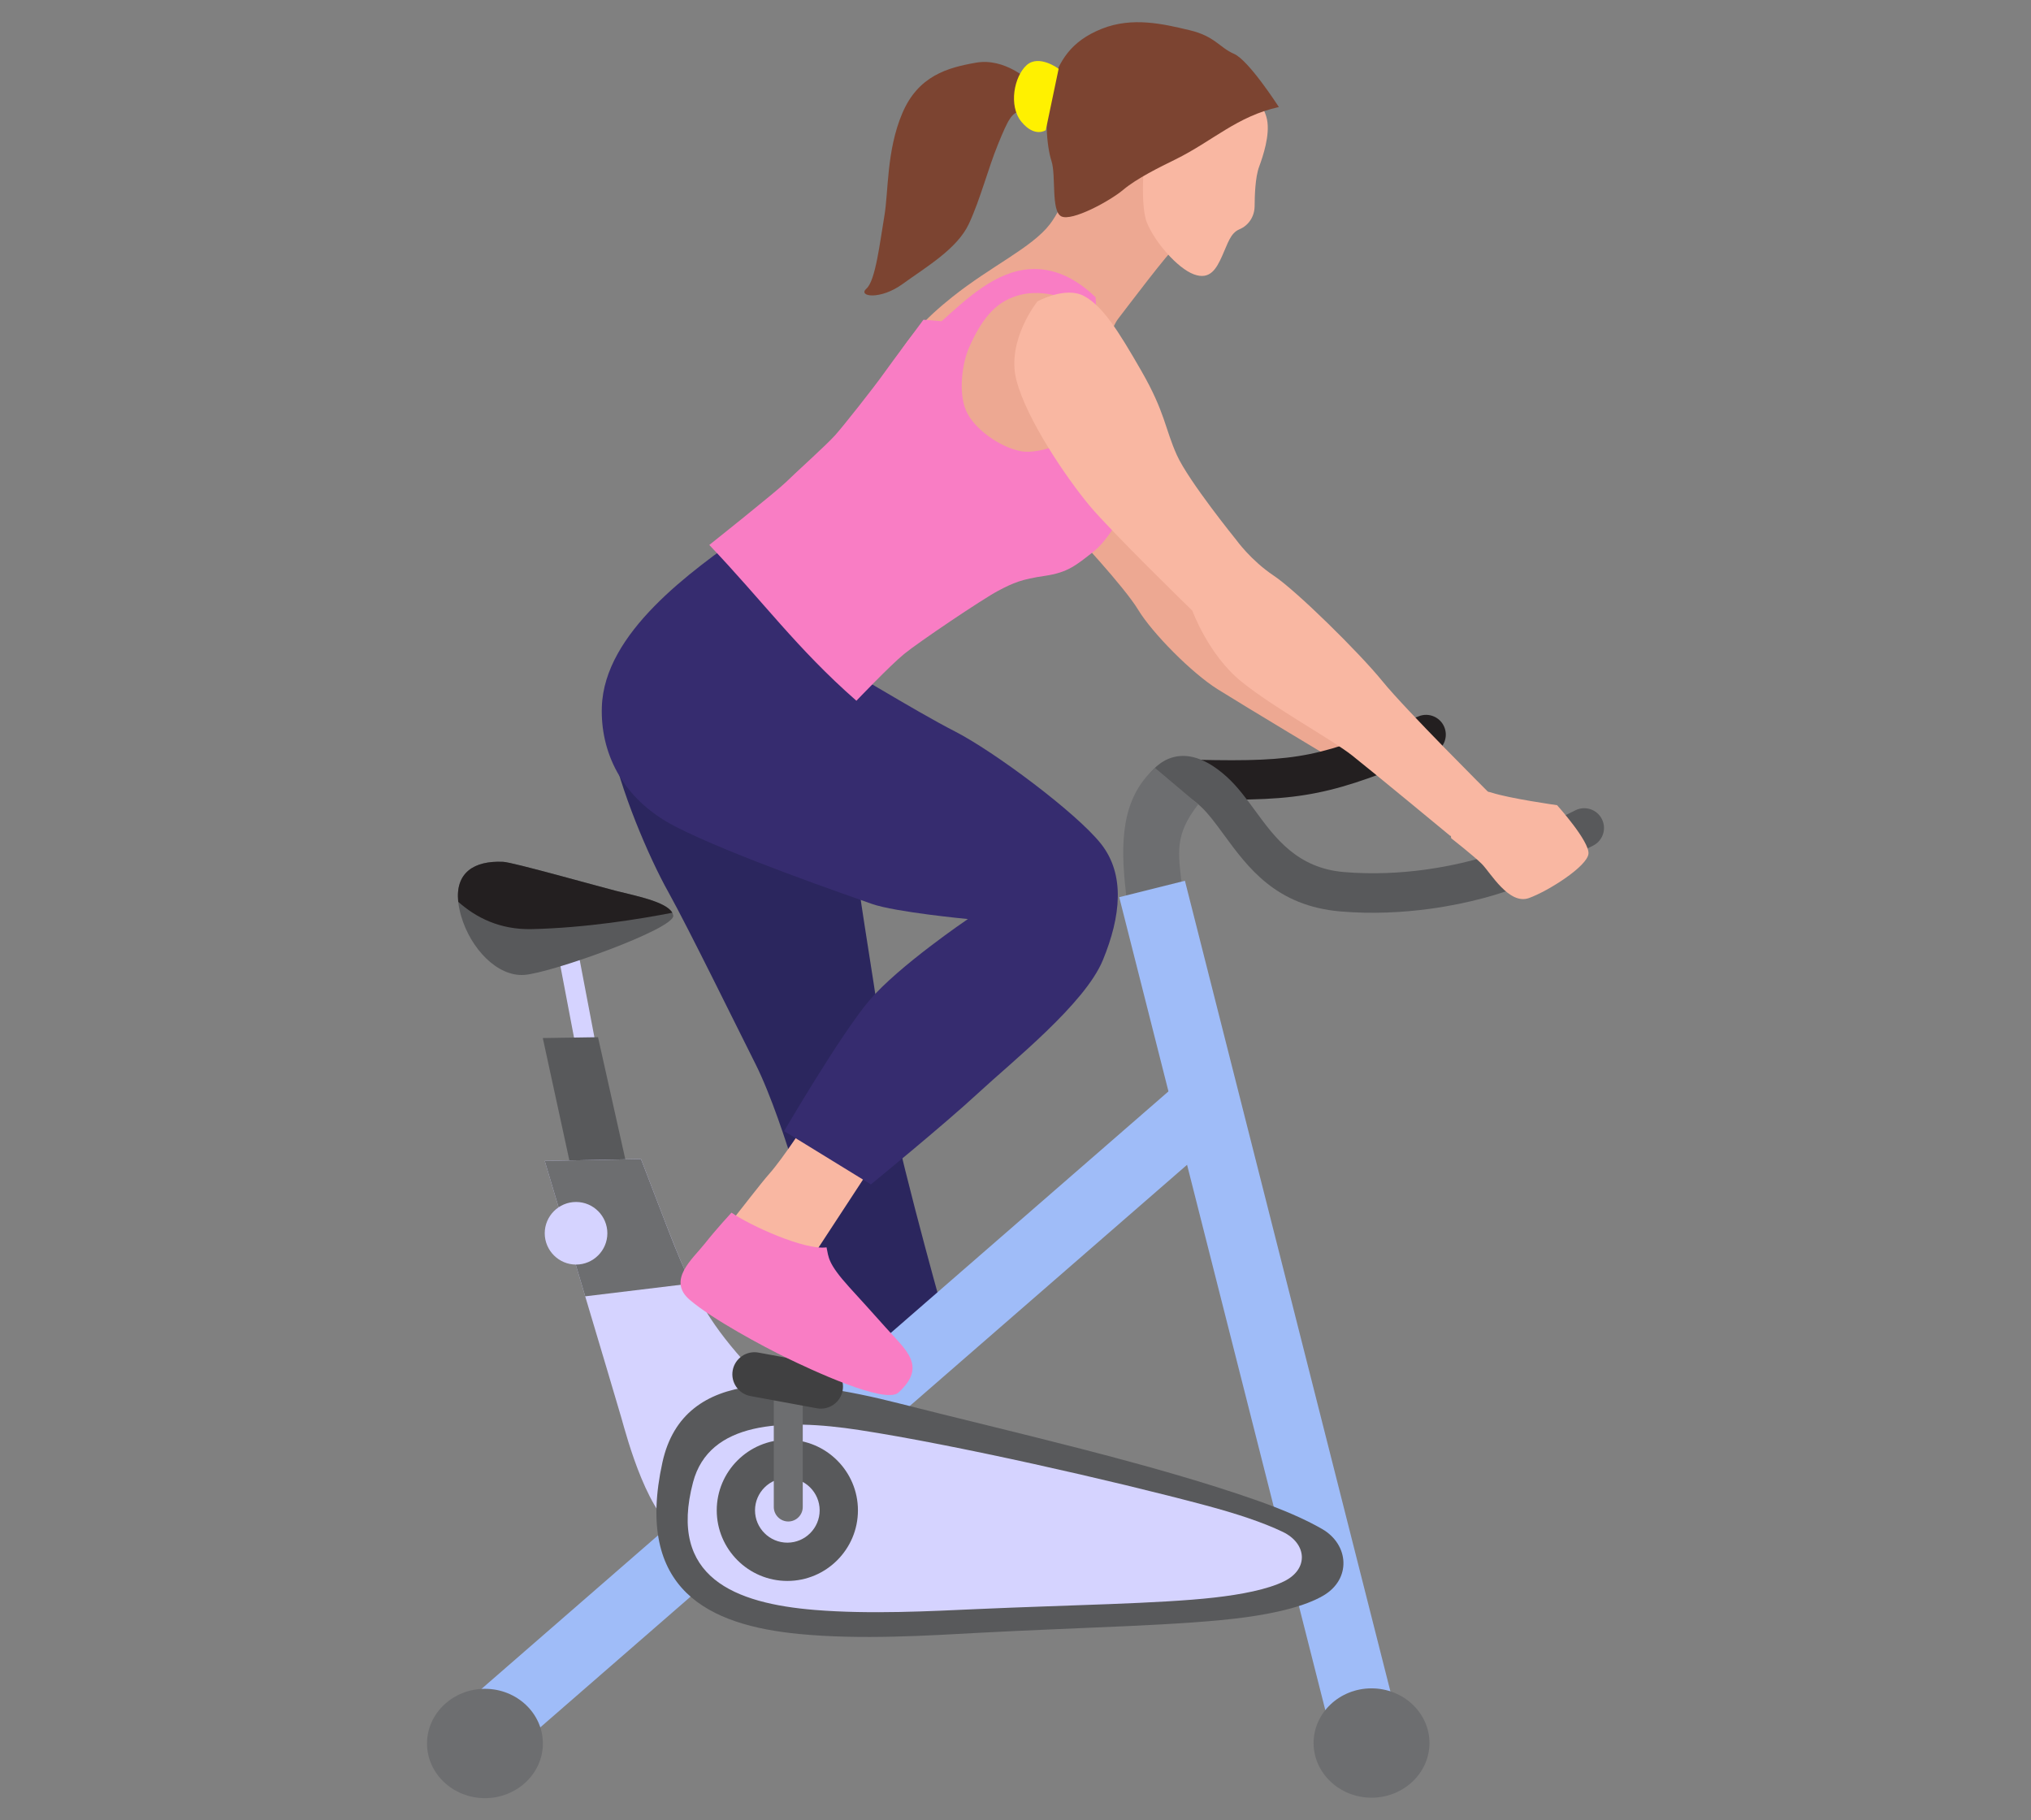
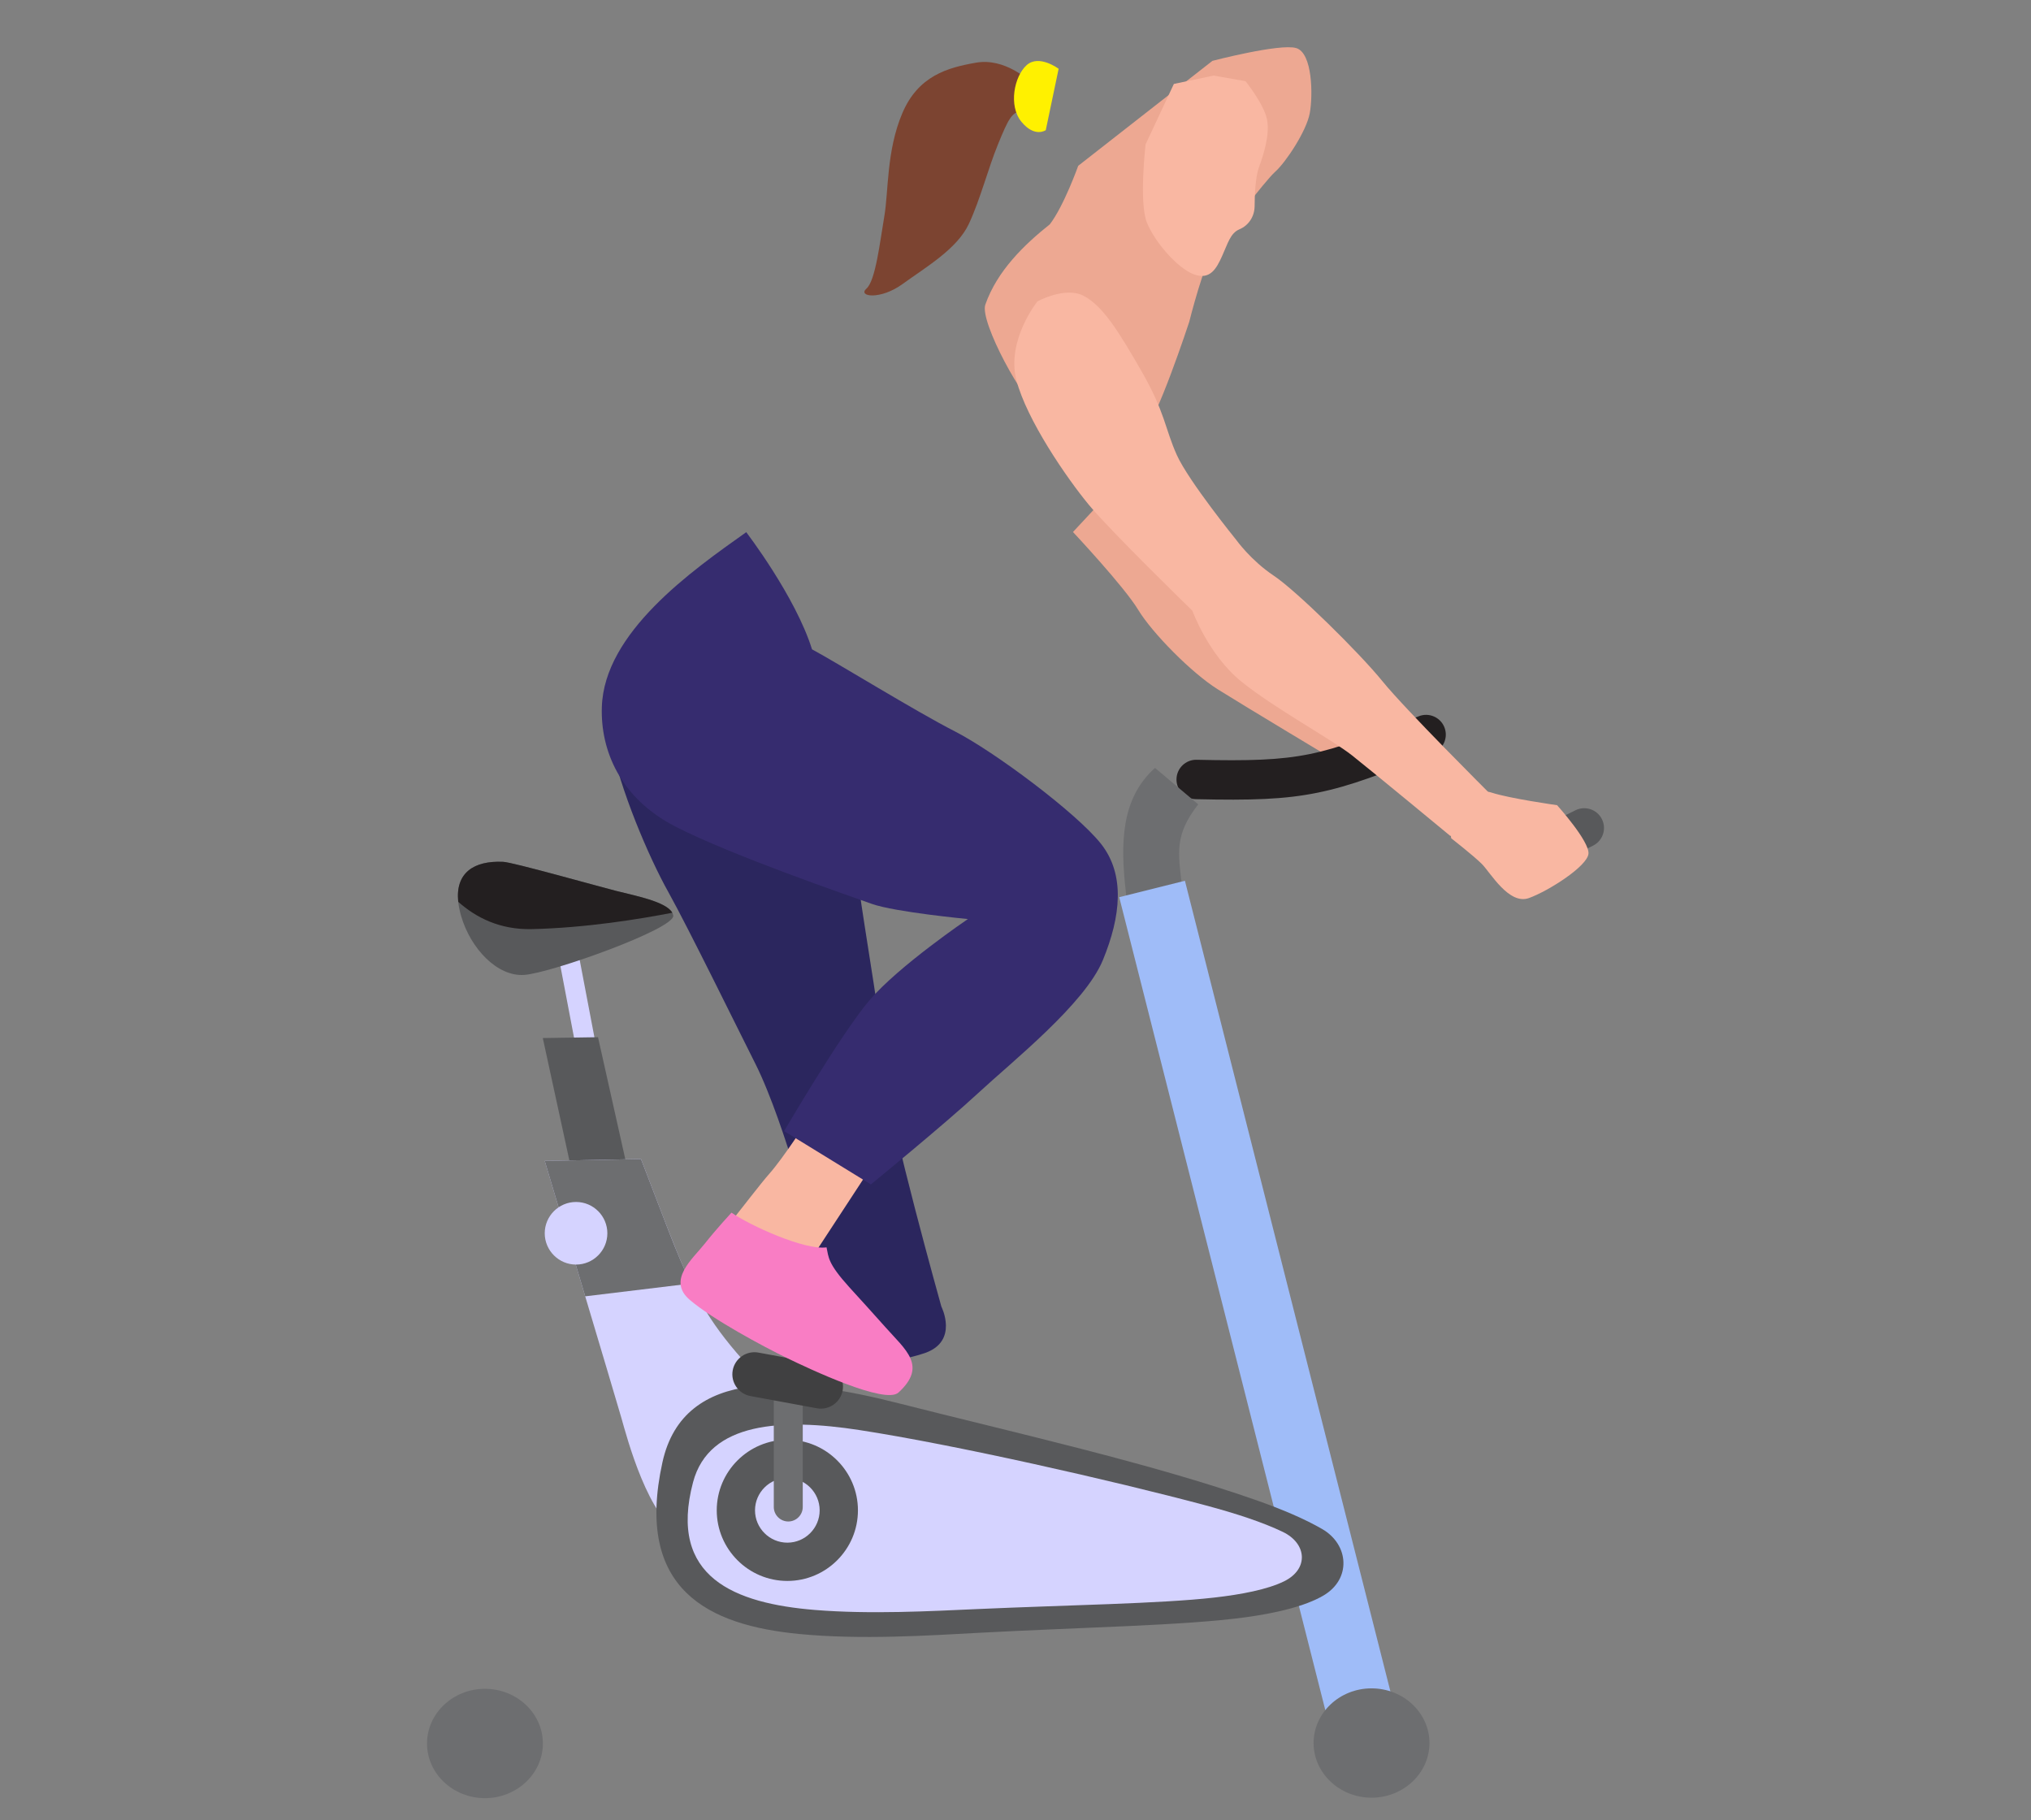
<svg xmlns="http://www.w3.org/2000/svg" version="1.1" id="Calque_1" x="0px" y="0px" width="183px" height="164px" viewBox="0 0 183 164" enable-background="new 0 0 183 164" xml:space="preserve">
  <rect x="0" y="0" width="183" height="164" fill="#808080" stroke="none" />
  <g>
    <rect x="51.235" y="85.264" transform="matrix(-0.982 0.187 -0.187 -0.982 120.294 170.107)" fill-rule="evenodd" clip-rule="evenodd" fill="#D5D3FF" width="1.811" height="10.903" />
    <path fill-rule="evenodd" clip-rule="evenodd" fill="#EDA892" d="M96.678,47.93c0,0,4.605,4.905,5.871,7   c1.265,2.095,4.821,5.701,7.187,7.18c2.358,1.48,11.056,6.694,11.056,6.694s2.422-1.261,1.383-3.056   c-1.036-1.794-15.563-17.146-15.563-17.146l-4.753-6.229L96.678,47.93z" />
    <path fill-rule="evenodd" clip-rule="evenodd" fill="#231F20" d="M107.746,71.999c-0.98-0.018-1.76-0.829-1.74-1.809   s0.83-1.759,1.81-1.741c4.709,0.11,7.521,0.031,10.198-0.515c2.668-0.542,5.362-1.588,9.811-3.401   c0.91-0.369,1.948,0.07,2.317,0.981c0.369,0.911-0.07,1.949-0.979,2.318c-4.619,1.881-7.438,2.973-10.438,3.582   C115.736,72.023,112.725,72.115,107.746,71.999z" />
    <path fill-rule="evenodd" clip-rule="evenodd" fill="#2B265E" d="M57.891,57.377c0,0-3.756,4.767-2.907,9.243   c0.855,4.476,3.466,10.587,5.244,13.762C62,83.558,66.68,93.1,68.064,95.84c1.378,2.739,2.809,7.082,3.647,9.866   c0.268,0.89,0.78,3.419,1.247,5.576c0.906,4.182,1.768,8.346,2.087,9.919c0.096,0.489,0.354,1.168,0.844,1.428   c0.465,0.247,1.776-0.041,2.358,0.264c1.412-0.114,3.65-0.492,5.096-0.997c3.064-1.07,1.476-4.186,1.476-4.186   s-4.656-16.604-4.913-20.267c-0.257-3.662-2.091-14.237-2.496-17.417c-0.398-3.18-8.993-10.632-8.993-10.632L57.891,57.377z" />
    <path fill-rule="evenodd" clip-rule="evenodd" fill="#58595B" d="M41.55,82.528c0.843,2.905,3.241,5.473,5.682,5.304   c2.442-0.168,13.6-4.167,13.431-5.346c-0.17-1.179-3.368-1.769-5.179-2.231c-0.898-0.231-3.194-0.867-5.383-1.453   c-2.213-0.594-4.318-1.138-4.763-1.158C42.293,77.499,40.529,79.01,41.55,82.528z" />
    <path fill-rule="evenodd" clip-rule="evenodd" fill="#231F20" d="M60.577,82.231c-0.553-1.011-3.418-1.548-5.093-1.976   c-0.898-0.231-3.194-0.867-5.383-1.453c-2.213-0.594-4.318-1.138-4.763-1.158c-2.645-0.125-4.324,0.996-4.049,3.6   c1.574,1.408,3.735,2.526,6.617,2.462C52.783,83.599,57.695,82.792,60.577,82.231z" />
    <polygon fill-rule="evenodd" clip-rule="evenodd" fill="#58595B" points="48.908,93.519 53.883,93.444 56.989,107.33    52.143,108.414  " />
    <path fill-rule="evenodd" clip-rule="evenodd" fill="#D5D3FF" d="M49.082,104.587c0,0,6.4,21.385,6.905,23.153   c0.505,1.767,2.441,9.176,5.558,10.609c3.115,1.43,12.797-8.421,12.797-8.421c-11.809-11.178-11.231-11.701-16.586-25.511   L49.082,104.587z" />
    <path fill-rule="evenodd" clip-rule="evenodd" fill="#6D6E70" d="M49.082,104.587c0,0,1.858,6.202,3.648,12.202l9.525-1.152   c-1.312-2.71-2.485-6.023-4.5-11.219L49.082,104.587z" />
    <path fill-rule="evenodd" clip-rule="evenodd" fill="#D5D3FF" d="M51.904,113.928c1.554,0,2.821-1.267,2.821-2.82   c0-1.553-1.268-2.82-2.821-2.82c-1.554,0-2.822,1.268-2.822,2.82C49.082,112.661,50.35,113.928,51.904,113.928z" />
-     <polygon fill-rule="evenodd" clip-rule="evenodd" fill="#9FBCF8" points="39.931,155.159 107.119,96.729 111.104,101.334    43.917,159.765  " />
    <path fill-rule="evenodd" clip-rule="evenodd" fill="#6D6E70" d="M43.695,162c2.875,0,5.22-2.212,5.22-4.926   c0-2.712-2.345-4.925-5.22-4.925s-5.219,2.213-5.219,4.925C38.476,159.788,40.82,162,43.695,162z" />
-     <path fill-rule="evenodd" clip-rule="evenodd" fill="#58595B" d="M103.507,69.839c0.007-0.01,2.444-3.987,7.009,0.128   c0.974,0.878,1.767,1.96,2.604,3.105c1.758,2.399,3.765,5.14,7.971,5.493c2.611,0.221,5.09,0.083,7.24-0.205   c3.354-0.452,5.89-1.257,6.933-1.683l1.337,3.286c-1.21,0.494-4.101,1.421-7.796,1.919c-2.393,0.322-5.138,0.476-8.006,0.234   c-5.82-0.492-8.34-3.932-10.545-6.943c-0.723-0.986-1.404-1.918-2.117-2.561c-1.412-1.273-1.663-0.798-1.664-0.797L103.507,69.839z   " />
    <path fill-rule="evenodd" clip-rule="evenodd" fill="#58595B" d="M136.017,75.825c1.647-0.706,3.526-1.626,5.938-2.826   c0.88-0.436,1.948-0.076,2.385,0.804c0.437,0.88,0.076,1.949-0.805,2.386c-2.997,1.493-5.213,2.569-7.237,3.367L136.017,75.825z" />
-     <path fill-rule="evenodd" clip-rule="evenodd" fill="#EDA892" d="M97.151,14.938c0,0-1.294,3.632-2.56,5.272   c-1.625,2.106-5.247,3.729-8.777,6.539c-2.267,1.804-4.745,4.178-5.812,7.242c-0.522,1.525,3.472,8.889,5.055,9.783   c1.586,0.896,8.036,2.321,9.159,1.658c1.128-0.664,4.159-9.888,4.159-9.888s1.379-5.535,2.379-6.831   c1.001-1.294,4.403-5.835,5.373-6.704c0.968-0.868,2.815-3.665,3.11-5.272c0.297-1.607,0.251-5.429-1.22-5.866   c-1.465-0.436-7.551,1.151-7.551,1.151L97.151,14.938z" />
+     <path fill-rule="evenodd" clip-rule="evenodd" fill="#EDA892" d="M97.151,14.938c0,0-1.294,3.632-2.56,5.272   c-2.267,1.804-4.745,4.178-5.812,7.242c-0.522,1.525,3.472,8.889,5.055,9.783   c1.586,0.896,8.036,2.321,9.159,1.658c1.128-0.664,4.159-9.888,4.159-9.888s1.379-5.535,2.379-6.831   c1.001-1.294,4.403-5.835,5.373-6.704c0.968-0.868,2.815-3.665,3.11-5.272c0.297-1.607,0.251-5.429-1.22-5.866   c-1.465-0.436-7.551,1.151-7.551,1.151L97.151,14.938z" />
    <path fill-rule="evenodd" clip-rule="evenodd" fill="#F9B7A2" d="M112.225,7.314c0,0,1.664,2.061,1.938,3.455   c0.279,1.395-0.359,3.298-0.713,4.256c-0.353,0.959-0.398,2.607-0.404,3.551c-0.011,0.943-0.547,1.737-1.368,2.082   c-0.82,0.344-1.043,1.271-1.562,2.41c-0.513,1.139-1.088,2.188-2.547,1.647c-1.465-0.543-3.512-2.891-4.229-4.663   c-0.723-1.772-0.119-7.046-0.119-7.046l2.549-5.444l3.577-0.752L112.225,7.314z" />
-     <path fill-rule="evenodd" clip-rule="evenodd" fill="#7C4431" d="M115.23,9.643c-3.767,0.831-5.939,3.05-9.304,4.712   c-1.43,0.704-3.48,1.703-4.718,2.743c-1.242,1.041-4.621,2.859-5.573,2.398c-0.952-0.46-0.463-3.684-0.896-5.003   c-0.433-1.321-0.694-4.323-0.023-6.653c0.679-2.329,1.763-4.131,4.555-5.245c2.787-1.112,5.607-0.421,7.903,0.123   c2.298,0.543,2.69,1.561,4.02,2.136C112.522,5.429,115.23,9.643,115.23,9.643z" />
    <path fill-rule="evenodd" clip-rule="evenodd" fill="#7C4431" d="M92.7,7.262c0,0-2.153-2.063-4.741-1.618   c-2.581,0.446-5.23,1.187-6.66,4.563c-1.433,3.377-1.233,7.042-1.62,9.29c-0.388,2.25-0.781,5.78-1.607,6.502   c-0.826,0.721,1.226,1.064,3.261-0.417c2.034-1.482,4.912-3.141,5.971-5.424c1.055-2.282,1.7-4.908,2.627-7.177   c0.93-2.271,1.227-2.845,2.109-2.997C92.922,9.836,92.7,7.262,92.7,7.262z" />
    <path fill-rule="evenodd" clip-rule="evenodd" fill="#F9B7A2" d="M72.782,100.903c0,0-2.199,3.421-3.464,4.844   c-0.749,0.843-2.449,3.075-3.488,4.374c-0.713,0.896-1.214,0.854-0.473,1.627c1.812,1.9,7.448,2.092,7.448,2.092l6.422-9.809   L72.782,100.903z" />
    <path fill-rule="evenodd" clip-rule="evenodd" fill="#362C6F" d="M67.238,47.946c-4.912,3.479-12.802,9.028-13.01,15.756   c-0.126,3.864,1.617,8.189,6.632,10.768c5.017,2.579,15.61,6.222,17.701,6.965c2.098,0.742,8.65,1.364,8.65,1.364   s-6.233,4.22-8.868,7.319c-2.627,3.101-7.691,11.787-7.691,11.787l7.817,4.802c0,0,6.588-5.376,9.672-8.233   s9.614-8.041,11.232-11.977c1.618-3.935,2.029-7.71-0.183-10.492c-2.21-2.781-9.603-8.296-13.157-10.116   c-3.563-1.82-10.598-6.173-12.867-7.389C71.673,53.722,67.238,47.946,67.238,47.946z" />
    <path fill-rule="evenodd" clip-rule="evenodd" fill="#FFF100" d="M95.386,6.198c0,0-1.768-1.333-2.885-0.326   c-1.117,1.006-1.658,3.655-0.462,5.106c1.203,1.453,2.189,0.747,2.189,0.747L95.386,6.198z" />
-     <path fill-rule="evenodd" clip-rule="evenodd" fill="#F97DC4" d="M98.717,26.778c-1.904-1.83-3.882-2.655-5.899-2.531   c-3.131,0.191-5.748,2.692-7.976,4.694l-1.636-0.135c0,0-2.702,3.617-3.596,4.87c-0.895,1.254-3.573,4.656-4.376,5.551   c-0.805,0.895-3.563,3.367-4.435,4.227c-0.878,0.859-6.89,5.643-6.89,5.643c4.765,4.989,7.898,9.343,13.256,14.036   c0,0,3.003-3.151,4.291-4.208c1.287-1.058,7.084-4.962,8.48-5.698c1.389-0.735,2.125-1.04,4.199-1.345   c2.081-0.307,2.793-0.934,4.399-2.188c1.613-1.254,3.346-4.816,3.346-4.816l-5.09-5.399c0,0-2.945,1.523-4.826,1.166   c-1.881-0.356-4.224-2.019-4.925-3.665c-0.701-1.646-0.341-4.241,0.262-5.637c1.349-3.087,2.703-4.169,4.279-4.678   c1.929-0.623,4.198-0.161,7.209,1.384L98.717,26.778z" />
    <path fill-rule="evenodd" clip-rule="evenodd" fill="#F9B7A2" d="M93.477,27.154c0,0-2.816,3.502-1.899,7.08   c0.918,3.577,4.559,8.868,6.549,11.268c1.989,2.399,9.307,9.515,9.307,9.515s1.441,3.979,4.422,6.39   c2.981,2.411,8.098,5.175,9.968,6.649c1.862,1.473,8.866,7.265,8.866,7.265l3.58-3.792c0,0-7.647-7.613-9.699-10.146   c-2.052-2.533-7.739-8.144-9.803-9.521c-2.063-1.377-3.368-3.208-3.368-3.208s-4.297-5.299-5.361-7.655   c-1.065-2.357-1.05-3.843-3.188-7.565c-2.137-3.723-3.498-5.852-5.173-6.762C95.999,25.762,93.477,27.154,93.477,27.154z" />
    <path fill-rule="evenodd" clip-rule="evenodd" fill="#F9B7A2" d="M130.41,73.017l0.349,2.506c0,0,1.982,1.542,2.758,2.311   c0.77,0.768,2.444,3.735,4.256,3.071c1.807-0.663,5.232-2.86,5.353-3.982c0.114-1.121-2.826-4.381-2.826-4.381   s-4.31-0.608-5.916-1.138C132.775,70.874,130.41,73.017,130.41,73.017z" />
    <path fill-rule="evenodd" clip-rule="evenodd" fill="#6D6E70" d="M107.965,72.465c-2.145,2.758-1.821,4.31-1.458,7.425   c0.042,0.354,0.083,0.706,0.161,1.445l-5.051,0.538c-0.027-0.265-0.099-0.861-0.161-1.406c-0.521-4.445-0.471-8.523,2.614-11.285   L107.965,72.465z" />
    <polygon fill-rule="evenodd" clip-rule="evenodd" fill="#9FBCF8" points="106.766,79.35 126.844,158.549 120.926,160.028    100.846,80.829  " />
    <path fill-rule="evenodd" clip-rule="evenodd" fill="#6D6E70" d="M123.579,161.959c2.875,0,5.221-2.214,5.221-4.926   c0-2.713-2.346-4.925-5.221-4.925s-5.22,2.212-5.22,4.925C118.359,159.745,120.704,161.959,123.579,161.959z" />
    <path fill-rule="evenodd" clip-rule="evenodd" fill="#58595B" d="M59.688,131.743c-2.536,11.52,4.193,14.677,12.316,15.466   c5.564,0.541,11.685,0.138,16.327-0.112c9.138-0.49,18.44-0.646,23.881-1.391c2.73-0.373,5.365-0.98,7.034-1.961   c2.522-1.48,2.321-4.585-0.118-5.994c-1.566-0.903-3.543-1.747-5.799-2.546c-9.521-3.365-22.178-6.19-32.331-8.773   C71.791,124.09,61.618,122.96,59.688,131.743z" />
    <path fill-rule="evenodd" clip-rule="evenodd" fill="#D5D3FF" d="M62.446,133.54c-2.267,8.57,3.748,10.92,11.011,11.507   c4.975,0.402,10.444,0.103,14.596-0.082c8.169-0.366,16.484-0.482,21.35-1.036c2.441-0.276,4.795-0.729,6.287-1.459   c2.255-1.101,2.075-3.41-0.105-4.458c-1.803-0.867-4.217-1.659-6.986-2.399c-8.347-2.232-22.61-5.464-31.182-6.779   C70.484,127.769,63.889,128.076,62.446,133.54z" />
    <path fill-rule="evenodd" clip-rule="evenodd" fill="#58595B" d="M70.943,142.431c3.503,0,6.36-2.856,6.36-6.361   c0-3.503-2.857-6.36-6.36-6.36c-3.504,0-6.362,2.857-6.362,6.36C64.581,139.574,67.439,142.431,70.943,142.431z" />
    <path fill-rule="evenodd" clip-rule="evenodd" fill="#D5D3FF" d="M70.943,138.982c1.604,0,2.911-1.309,2.911-2.913   c0-1.604-1.308-2.913-2.911-2.913s-2.914,1.31-2.914,2.913C68.029,137.674,69.34,138.982,70.943,138.982z" />
    <path fill-rule="evenodd" clip-rule="evenodd" fill="#6D6E70" d="M71.026,123.518L71.026,123.518c0.718,0,1.305,0.586,1.305,1.305   v10.945c0,0.719-0.587,1.306-1.305,1.306l0,0c-0.717,0-1.305-0.587-1.305-1.306v-10.945   C69.722,124.104,70.31,123.518,71.026,123.518z" />
    <path fill-rule="evenodd" clip-rule="evenodd" fill="#404041" d="M68.337,121.858l5.989,1.102c1.075,0.198,1.795,1.242,1.598,2.319   l0,0c-0.2,1.075-1.242,1.795-2.319,1.597l-5.988-1.103c-1.077-0.198-1.795-1.241-1.597-2.319l0,0   C66.218,122.378,67.259,121.66,68.337,121.858z" />
    <path fill-rule="evenodd" clip-rule="evenodd" fill="#F97DC4" d="M65.91,109.25c0,0-1.351,1.454-2.423,2.812   c-1.078,1.356-3.408,3.273-1.339,5.044c2.07,1.769,6.651,4.217,8.708,5.217c2.063,1.001,8.896,4.236,10.099,3.135   c2.63-2.401,0.625-3.854-1.151-5.861c-1.177-1.329-2.294-2.543-3.268-3.618c-1.978-2.181-1.866-2.708-2.062-3.602   C72.503,112.661,67.546,110.393,65.91,109.25z" />
  </g>
</svg>